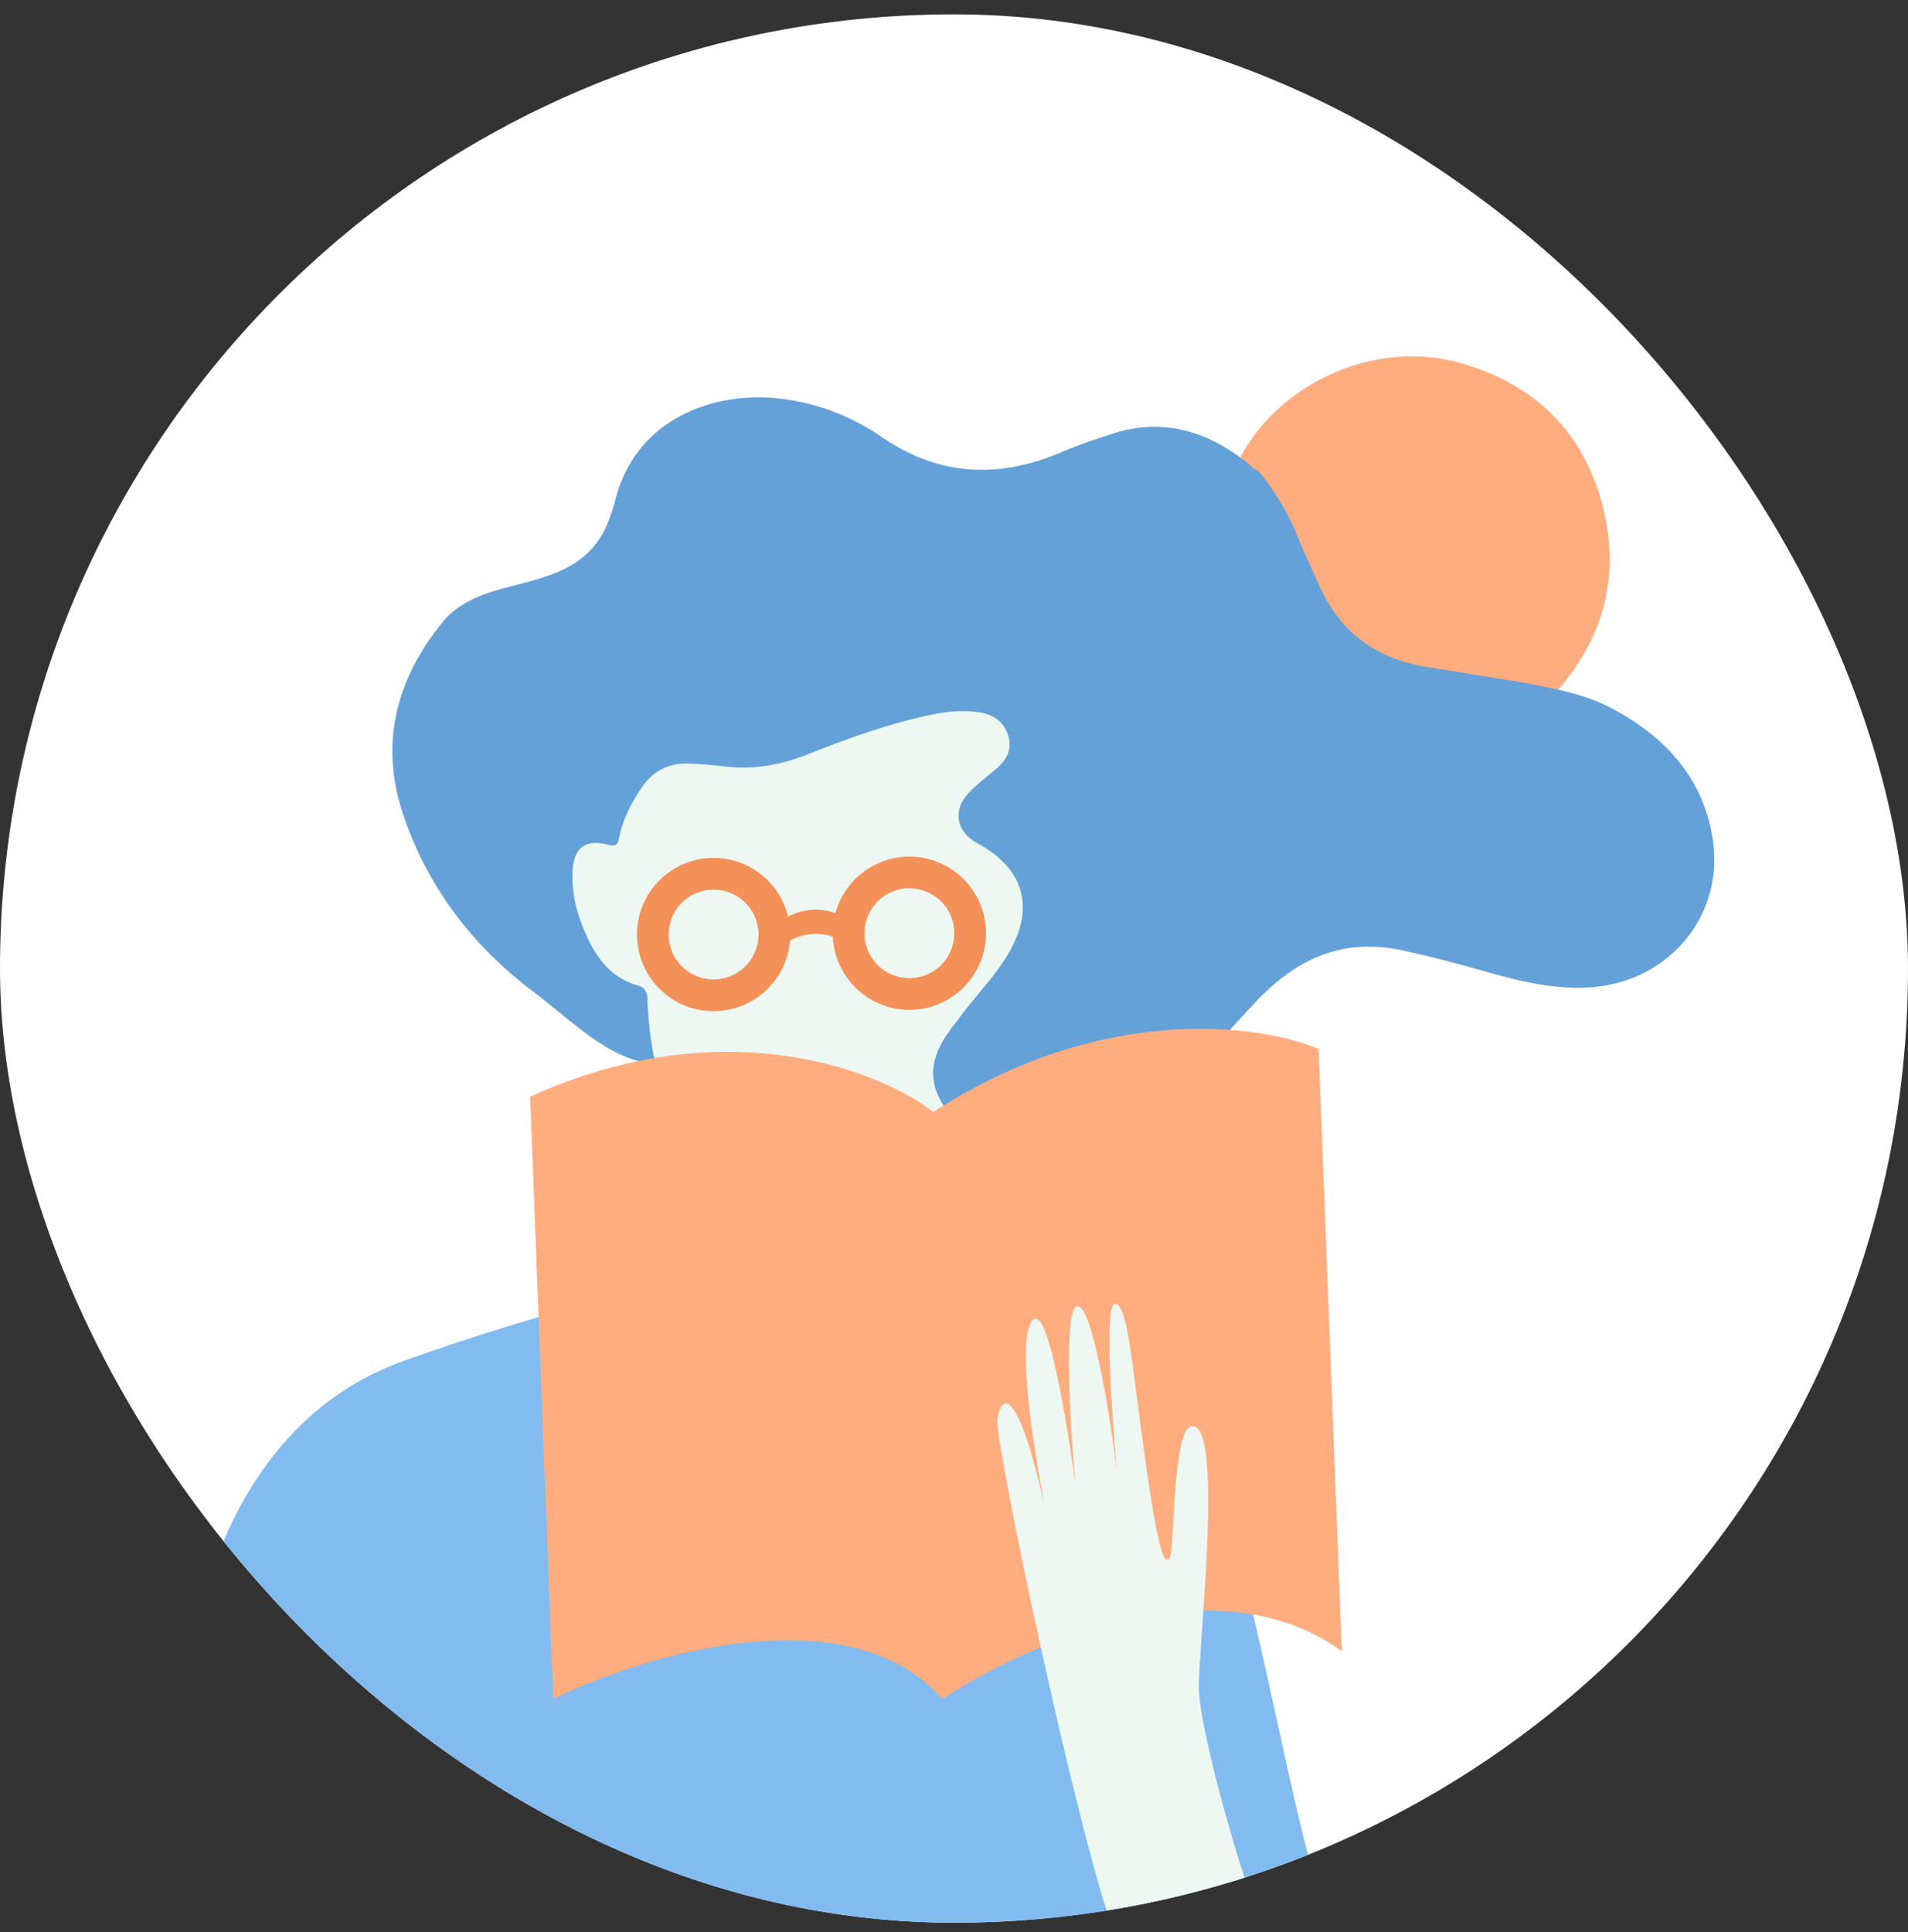
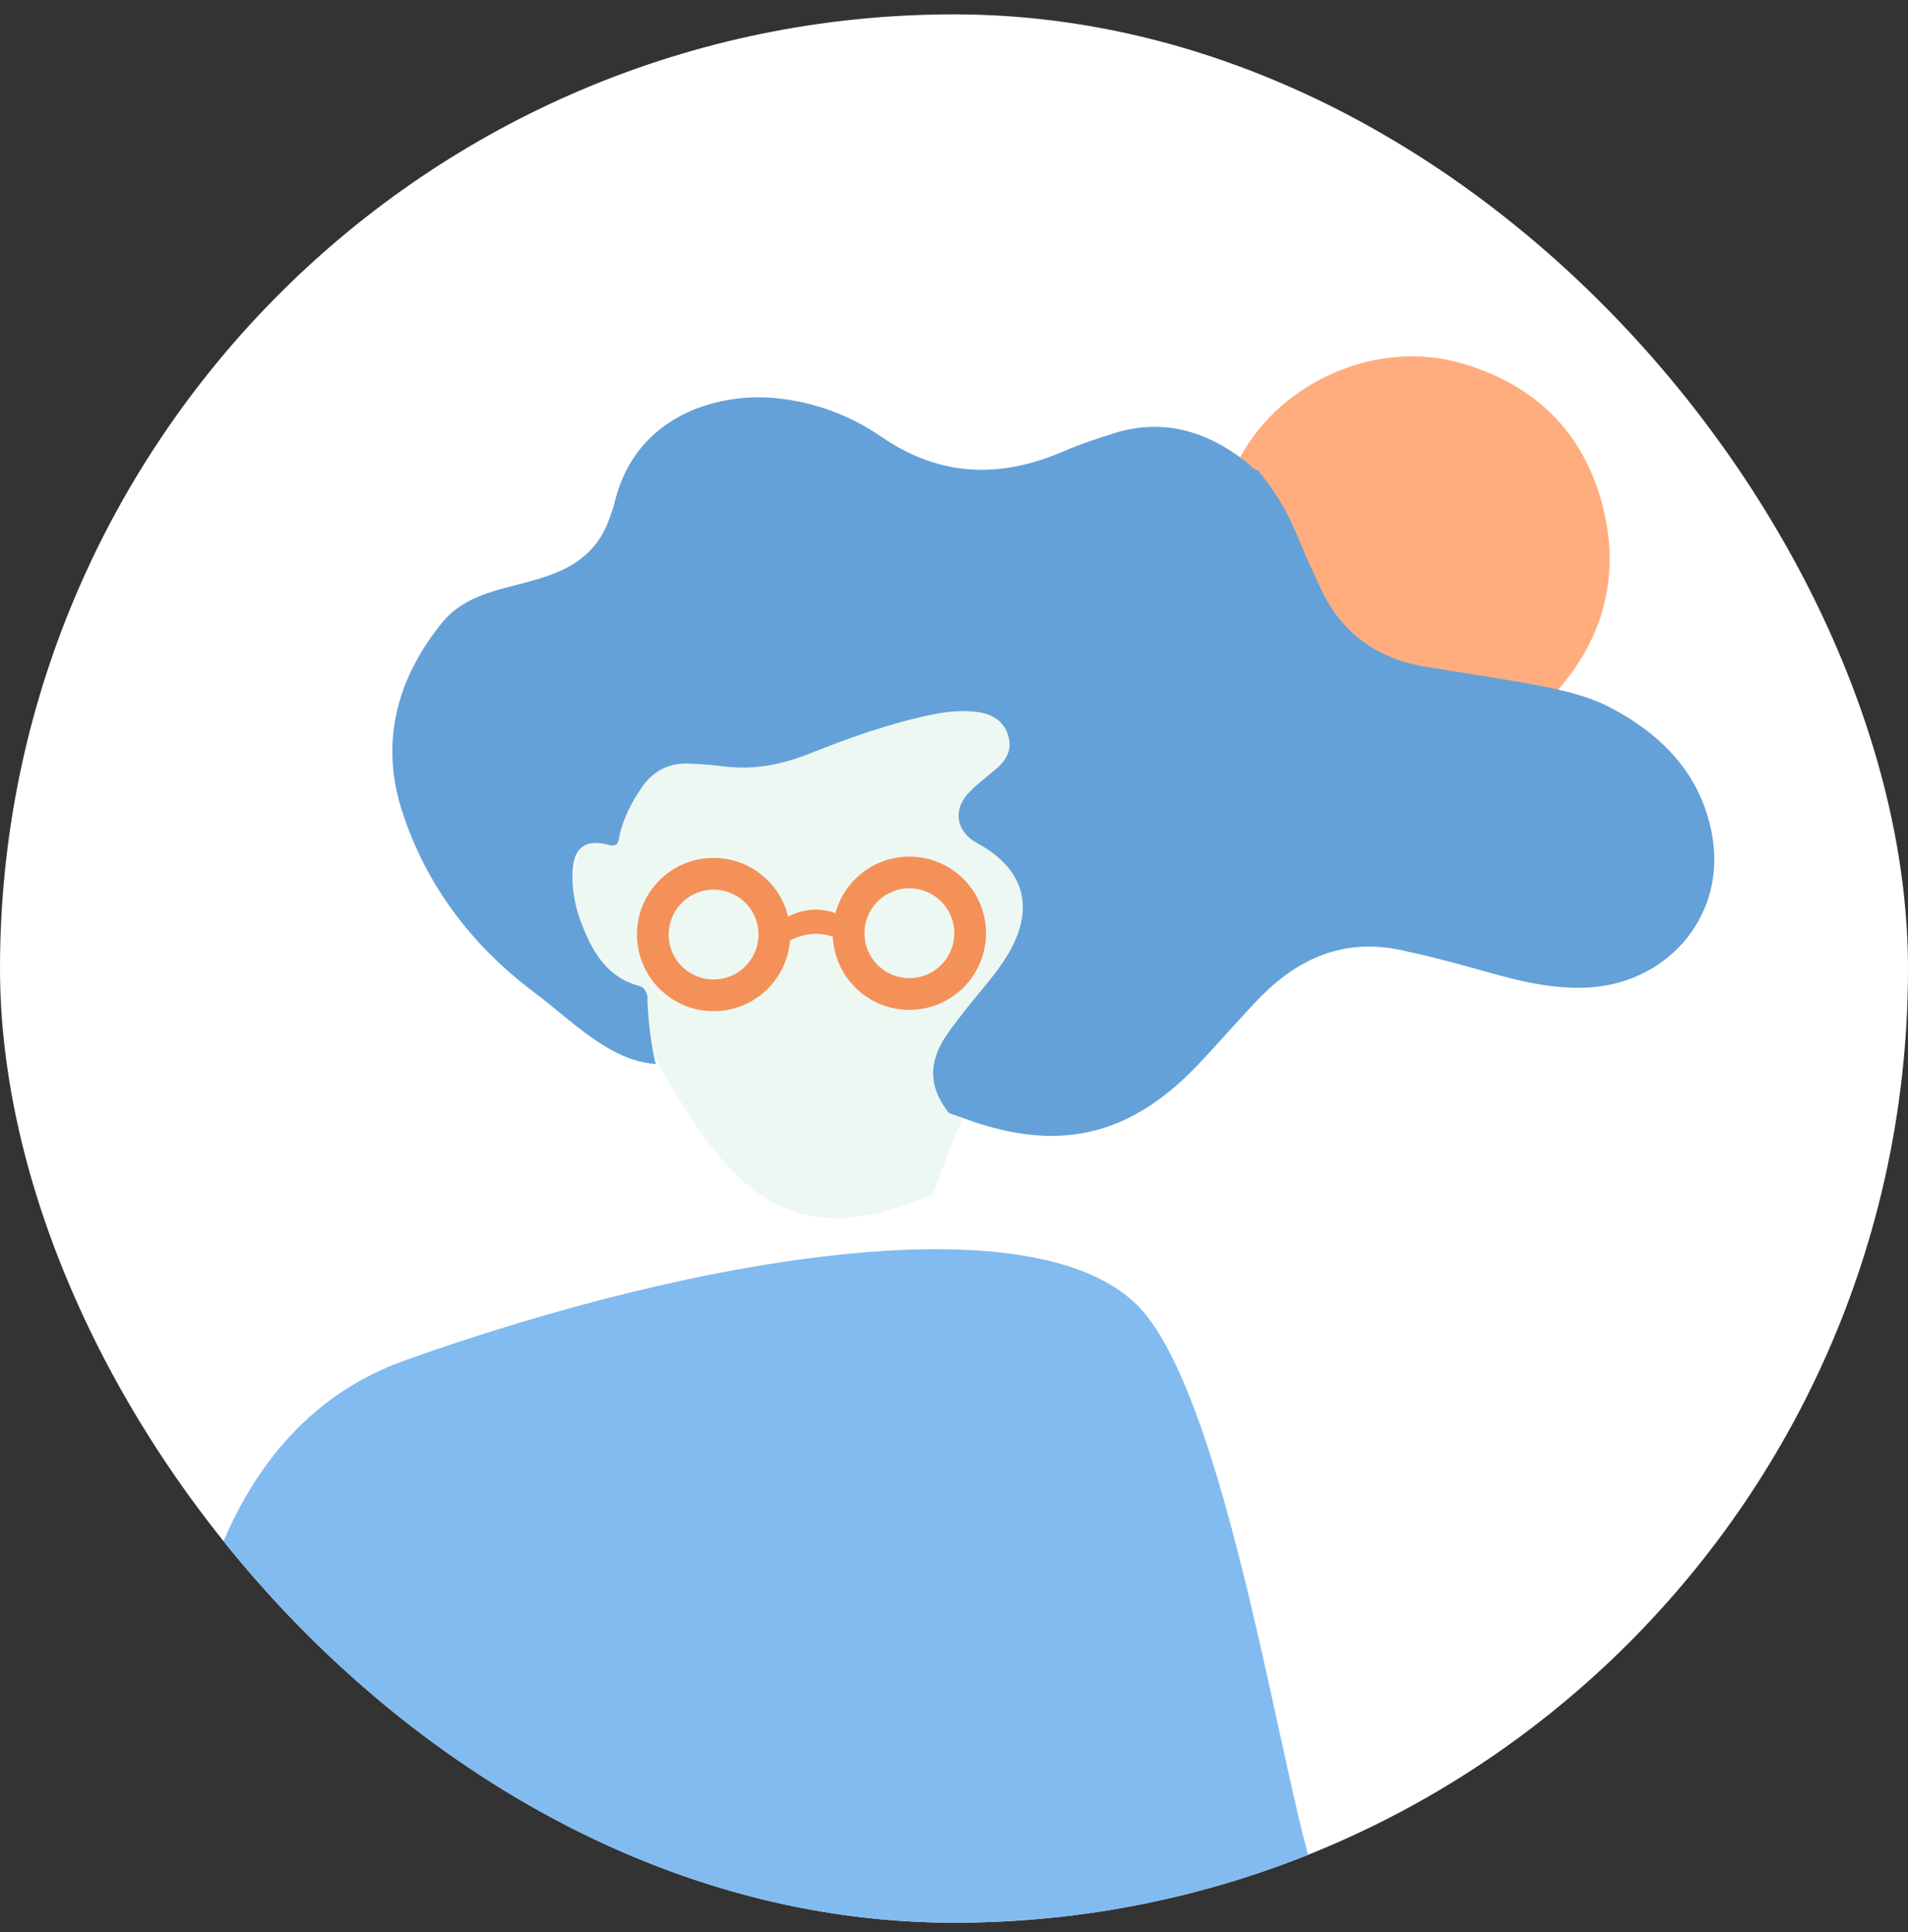
<svg xmlns="http://www.w3.org/2000/svg" width="80" height="81" viewBox="0 0 80 81" fill="none">
  <rect x="0" y="0" width="80" height="81" fill="#333333" stroke="none" />
  <g clip-path="url(#clip0_47768_7748)">
    <rect y="0.602" width="80" height="80" rx="40" fill="white" />
    <path d="M64.737 29.558C63.247 29.318 61.757 29.059 60.249 28.837C57.766 28.468 55.982 27.155 54.97 24.825C54.621 24.012 54.234 23.198 53.903 22.366C53.425 21.201 52.8 20.129 52.009 19.149C53.756 15.932 57.803 14.213 61.279 15.229C64.369 16.117 66.411 18.132 67.202 21.22C67.938 24.123 67.257 26.767 65.234 29.022C65.068 29.207 64.903 29.374 64.737 29.558Z" fill="#FFAD7F" />
    <path d="M16.907 57.057C7.087 60.581 6.5 74.746 8.295 81.492C24.781 81.272 56.796 80.633 55.681 79.812C54.287 78.787 52.059 60.259 48.089 55.172C44.119 50.085 29.181 52.653 16.907 57.057Z" fill="#82BBEF" />
    <path d="M40.962 27.408C31.725 27.345 22.631 32.987 24.191 38.589C29.351 47.19 30.941 53.641 39.123 50.057C41.452 43.295 50.2 27.471 40.962 27.408Z" fill="#EEF8F2" />
    <path d="M35.658 38.611C34.36 37.713 33.122 38.284 32.665 38.681C32.649 39.015 32.637 39.682 32.725 39.676C33.916 38.805 34.991 39.207 35.379 39.516L35.658 38.611Z" fill="#F49159" />
    <path fill-rule="evenodd" clip-rule="evenodd" d="M38.015 37.242C36.977 37.305 36.187 38.198 36.249 39.236C36.312 40.274 37.205 41.065 38.243 41.002C39.281 40.939 40.072 40.047 40.009 39.009C39.946 37.97 39.054 37.18 38.015 37.242ZM38.323 42.329C40.094 42.222 41.443 40.699 41.336 38.928C41.229 37.157 39.706 35.809 37.935 35.916C36.164 36.023 34.815 37.545 34.922 39.316C35.029 41.087 36.552 42.436 38.323 42.329Z" fill="#F49159" />
    <path fill-rule="evenodd" clip-rule="evenodd" d="M29.806 37.297C28.768 37.36 27.977 38.252 28.04 39.291C28.103 40.329 28.995 41.119 30.034 41.057C31.072 40.994 31.863 40.101 31.8 39.063C31.737 38.025 30.845 37.234 29.806 37.297ZM30.114 42.384C31.885 42.276 33.234 40.754 33.127 38.983C33.02 37.212 31.497 35.863 29.726 35.97C27.955 36.077 26.606 37.6 26.713 39.371C26.82 41.142 28.343 42.491 30.114 42.384Z" fill="#F49159" />
    <path d="M63.816 28.606C65.128 28.858 66.456 29.079 67.64 29.725C69.864 30.923 71.432 32.657 71.816 35.195C72.312 38.505 69.816 41.327 66.392 41.406C64.728 41.453 63.176 40.98 61.608 40.538C60.632 40.271 59.656 40.018 58.664 39.813C56.152 39.309 54.232 40.302 52.6 42.052C51.848 42.856 51.128 43.675 50.376 44.479C47.4 47.695 44.296 48.389 40.184 46.796C40.056 46.749 39.928 46.718 39.8 46.67C38.936 45.614 38.904 44.542 39.688 43.392C39.96 42.998 40.264 42.619 40.552 42.241C41.144 41.5 41.784 40.806 42.264 40.003C43.416 38.064 42.952 36.424 40.984 35.352C40.104 34.88 39.928 33.981 40.6 33.256C40.952 32.878 41.384 32.562 41.768 32.231C42.216 31.853 42.456 31.396 42.264 30.813C42.072 30.214 41.592 29.93 41 29.851C40.328 29.757 39.64 29.835 38.984 29.977C37.256 30.34 35.592 30.939 33.96 31.585C32.824 32.042 31.672 32.279 30.44 32.137C29.928 32.074 29.4 32.027 28.872 32.011C28.056 31.979 27.4 32.31 26.936 32.972C26.488 33.619 26.12 34.312 25.96 35.1C25.912 35.352 25.864 35.51 25.512 35.416C24.536 35.163 24.056 35.526 24.008 36.535C23.96 37.512 24.216 38.426 24.632 39.309C25.08 40.271 25.704 41.043 26.792 41.327C27.016 41.39 27.08 41.563 27.144 41.736C27.144 42.523 27.308 43.978 27.5 44.608C25.532 44.466 23.976 42.777 22.408 41.61C19.784 39.64 17.864 37.118 16.856 33.997C15.928 31.112 16.632 28.448 18.552 26.084C19.192 25.296 20.12 24.933 21.096 24.665C21.912 24.445 22.76 24.271 23.544 23.909C24.536 23.451 25.208 22.742 25.56 21.718C25.64 21.481 25.736 21.245 25.784 21.008C26.664 17.446 30.04 16.453 32.504 16.689C34.152 16.847 35.656 17.414 36.984 18.329C39.448 20.015 41.992 20.062 44.648 18.896C45.304 18.612 45.992 18.392 46.68 18.171C48.776 17.509 50.616 18.076 52.28 19.385C52.424 19.495 52.536 19.684 52.744 19.716C53.432 20.551 53.992 21.465 54.392 22.459C54.68 23.168 55 23.861 55.32 24.555C56.2 26.541 57.752 27.645 59.912 27.976C61.224 28.18 62.52 28.401 63.816 28.606Z" fill="#64A1D8" />
-     <path d="M23.197 71.218L22.226 45.974C30.349 42.286 36.882 44.866 39.133 46.616C46.224 42.015 52.858 42.938 55.288 43.975L56.259 69.22C50.965 65.367 42.889 68.955 39.512 71.231C35.601 66.762 27.006 69.36 23.197 71.218Z" fill="#FFAD7F" />
-     <path d="M41.816 59.508C41.688 60.315 45.08 76.575 46.739 81.117C49.188 81.229 53.237 81.05 52.846 80.451C52.356 79.701 50.265 72.618 50.265 70.722C50.265 68.8 51.342 59.508 49.935 59.797C49.168 59.954 49.248 64.943 49.047 65.288C48.846 65.634 48.604 65.315 48.025 61.244C47.446 57.173 47.292 54.63 46.739 54.663C46.297 54.69 46.615 59.332 46.829 61.649C46.543 59.373 45.816 54.808 45.191 54.757C44.567 54.706 44.861 59.695 45.086 62.196C45.087 62.199 44.102 54.731 43.338 55.31C42.574 55.889 43.336 60.785 43.813 63.161C42.607 57.907 41.977 58.5 41.816 59.508Z" fill="#EEF8F2" />
  </g>
  <defs>
    <clipPath id="clip0_47768_7748">
      <rect y="0.602" width="80" height="80" rx="40" fill="white" />
    </clipPath>
  </defs>
</svg>